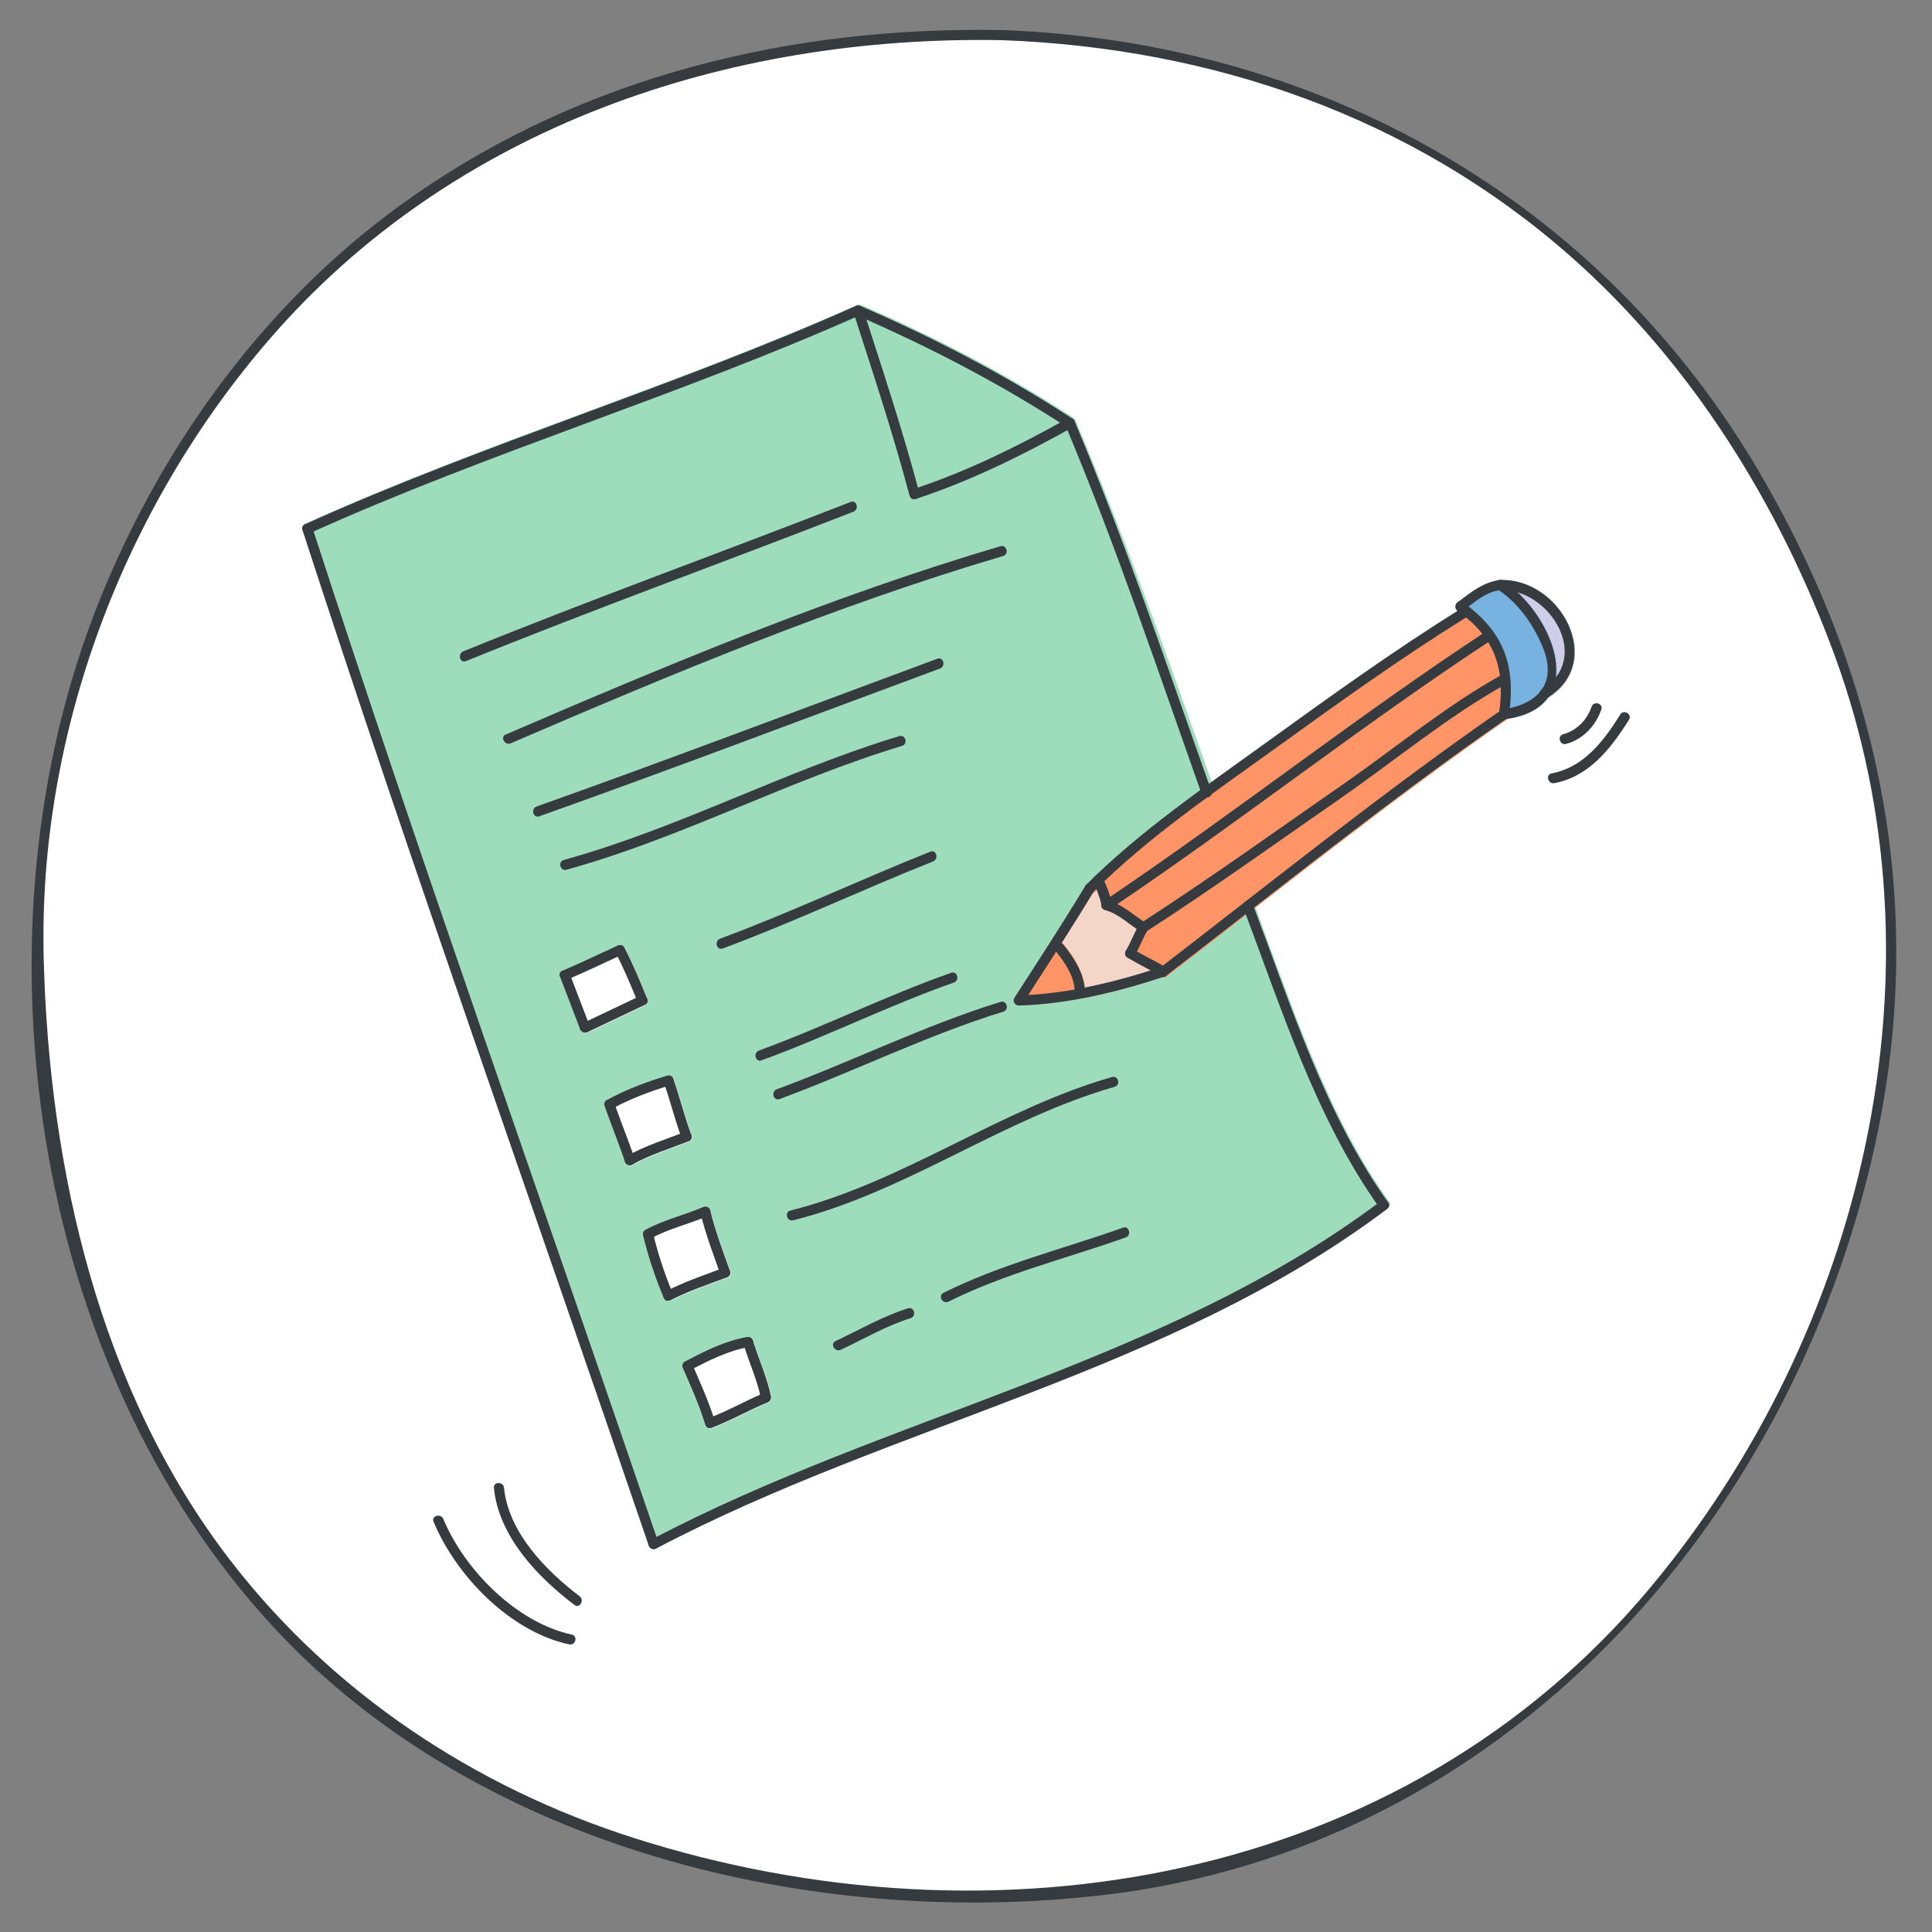
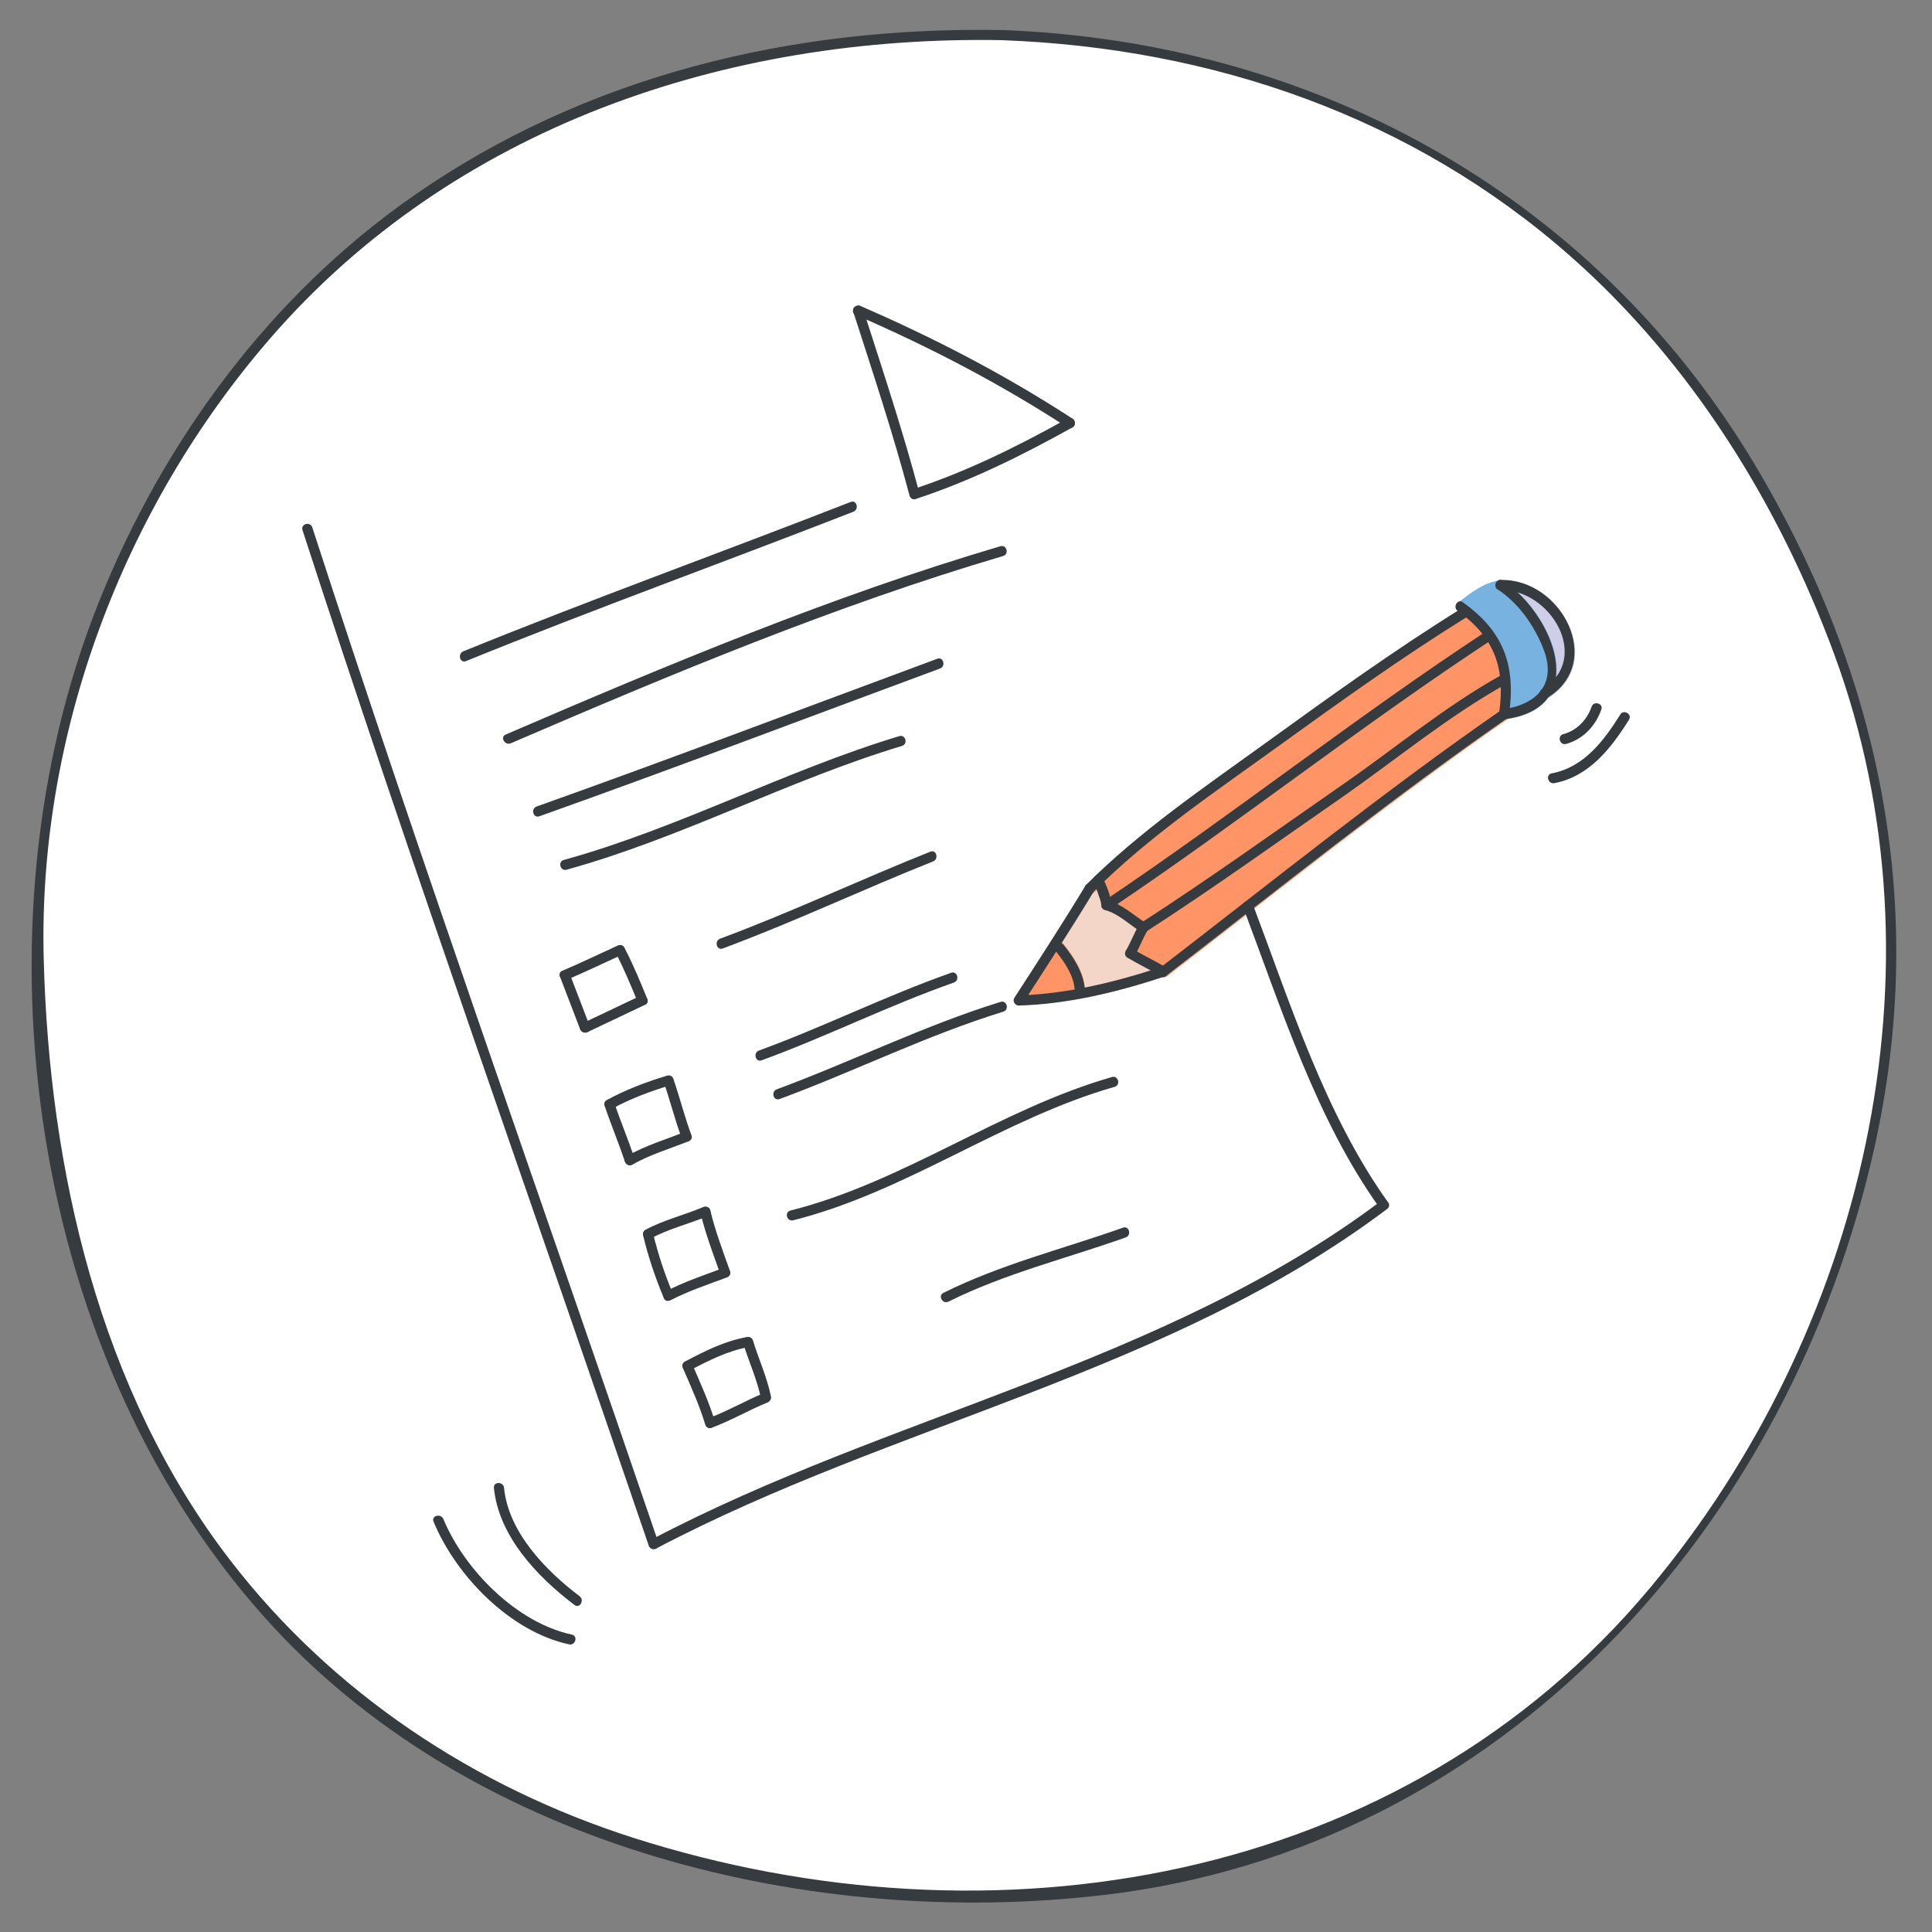
<svg xmlns="http://www.w3.org/2000/svg" id="Layer_1" xml:space="preserve" height="200px" viewBox="18.75 5.375 200 200" width="200px" version="1.1" y="0px" x="0px" enable-background="new 18.75 5.375 200 200">
  <rect x="18.75" y="5.375" width="200" height="200" fill="#808080" stroke="none" />
  <path d="m122.45 9.012c-69.27-1.67-101.55 53.139-99.635 97.613 3.392 78.764 60.797 95.15 98.625 95.15 61.535-0.504 94.191-54.803 93.312-102.47-0.42-22.798-21.19-88.091-92.3-90.288" fill="#fff" />
  <path d="m122.45 8.487c-21.68-0.392-43.02 4.684-60.944 17.192-14.722 10.273-25.715 25.157-32.401 41.713-13.797 34.162-7.254 79.292 18.057 106.53 21.181 22.792 55.667 31.156 85.824 27.627 41.284-4.83 71.185-38.265 79.854-77.604 5.373-24.381 0.749-47.737-11.681-69.204-16.62-28.716-45.78-45.035-78.71-46.259-0.677-0.025-0.675 1.025 0 1.05 21.773 0.81 42.446 7.876 58.896 22.389 12.48 11.012 21.548 25.63 27.276 41.165 12.046 32.658 3.014 70.235-19.04 96.643-25.798 30.89-68.221 37.729-105.26 25.898-16.448-5.255-31.178-15.017-41.743-28.74-13.543-17.594-18.745-40.456-19.303-62.279-0.595-23.274 8.231-46.622 23.406-64.156 19.002-21.956 47.292-31.434 75.767-30.92 0.66 0.015 0.66-1.035-0.01-1.047z" fill="#363B3F" />
-   <path d="m162.56 129.76c-6.051-8.445-9.557-18.839-13.163-28.583-0.005-0.018-0.001-0.03-0.007-0.047-6.203-17.443-12.089-35.141-19.281-52.207-0.011-0.027-0.029-0.043-0.043-0.065-0.037-0.093-0.094-0.181-0.197-0.249-7.035-4.571-14.225-8.307-21.92-11.65-0.09-0.039-0.177-0.048-0.26-0.043-0.086-0.007-0.177 0-0.271 0.043-18.682 8.331-38.367 14.176-57.017 22.596-0.182 0.082-0.254 0.219-0.264 0.361-0.002 0.01 0 0.021 0 0.031 0 0.043 0.002 0.086 0.014 0.129 0.005 0.025 0 0.046 0.008 0.072 11.428 35.212 23.888 70.084 35.842 105.12 0.037 0.109 0.103 0.184 0.176 0.242 0.01 0.008 0.021 0.014 0.031 0.021 0.031 0.021 0.063 0.045 0.098 0.059 0.135 0.066 0.296 0.082 0.467-0.008 24.596-12.957 53.1-18.182 75.601-35.104 0.025-0.02 0.037-0.044 0.059-0.065 0.2-0.14 0.31-0.4 0.12-0.66z" fill="#9EDDBC" />
-   <path d="m85.754 109.27c0.032-0.04 0.053-0.087 0.067-0.139 0.001-0.003 0.002-0.005 0.003-0.009 0.014-0.053 0.012-0.112 0-0.176 0-0.004-0.001-0.008-0.002-0.012-0.006-0.033-0.004-0.063-0.018-0.098-0.742-1.803-1.479-3.596-2.381-5.326-0.141-0.271-0.4-0.305-0.615-0.213-0.035 0.009-0.068 0.008-0.104 0.024-1.9 0.872-3.786 1.778-5.709 2.601-0.035 0.016-0.055 0.038-0.082 0.057-0.005 0.004-0.009 0.006-0.013 0.01-0.051 0.036-0.091 0.075-0.118 0.121-0.004 0.006-0.006 0.014-0.01 0.02-0.022 0.043-0.039 0.086-0.044 0.133-0.005 0.03-0.003 0.062-0.001 0.094 0.003 0.023 0.006 0.045 0.012 0.068 0.006 0.031 0.002 0.059 0.014 0.091 0.688 1.813 1.396 3.618 2.084 5.432 0.063 0.165 0.18 0.265 0.313 0.314 0.134 0.063 0.291 0.078 0.458-0.001 1.985-0.941 3.967-1.891 5.953-2.831 0.03-0.015 0.045-0.035 0.069-0.052 0.024-0.014 0.044-0.031 0.064-0.049 0.023 0 0.045-0.02 0.06-0.04z" fill="#fff" />
+   <path d="m85.754 109.27c0.032-0.04 0.053-0.087 0.067-0.139 0.001-0.003 0.002-0.005 0.003-0.009 0.014-0.053 0.012-0.112 0-0.176 0-0.004-0.001-0.008-0.002-0.012-0.006-0.033-0.004-0.063-0.018-0.098-0.742-1.803-1.479-3.596-2.381-5.326-0.141-0.271-0.4-0.305-0.615-0.213-0.035 0.009-0.068 0.008-0.104 0.024-1.9 0.872-3.786 1.778-5.709 2.601-0.035 0.016-0.055 0.038-0.082 0.057-0.005 0.004-0.009 0.006-0.013 0.01-0.051 0.036-0.091 0.075-0.118 0.121-0.004 0.006-0.006 0.014-0.01 0.02-0.022 0.043-0.039 0.086-0.044 0.133-0.005 0.03-0.003 0.062-0.001 0.094 0.003 0.023 0.006 0.045 0.012 0.068 0.006 0.031 0.002 0.059 0.014 0.091 0.688 1.813 1.396 3.618 2.084 5.432 0.063 0.165 0.18 0.265 0.313 0.314 0.134 0.063 0.291 0.078 0.458-0.001 1.985-0.941 3.967-1.891 5.953-2.831 0.03-0.015 0.045-0.035 0.069-0.052 0.024-0.014 0.044-0.031 0.064-0.049 0.023 0 0.045-0.02 0.06-0.04" fill="#fff" />
  <path d="m90.372 122.95c-0.711-1.911-1.2-3.892-1.865-5.818-0.02-0.054-0.05-0.091-0.078-0.132-0.103-0.188-0.301-0.315-0.568-0.234-2.145 0.643-4.27 1.45-6.24 2.521-0.021 0.012-0.032 0.03-0.052 0.044-0.023 0.015-0.042 0.034-0.063 0.053-0.022 0.022-0.05 0.042-0.065 0.067-0.083 0.109-0.119 0.254-0.061 0.429 0.652 1.946 1.455 3.837 2.098 5.786 0.037 0.109 0.101 0.183 0.173 0.241 0.022 0.021 0.048 0.036 0.074 0.054 0.015 0.008 0.027 0.019 0.043 0.025 0.138 0.074 0.305 0.093 0.481-0.007 1.82-1.025 3.818-1.625 5.756-2.384 0.033-0.013 0.055-0.035 0.082-0.053 0.228-0.08 0.394-0.29 0.285-0.59z" fill="#fff" />
  <path d="m94.364 137.02c-0.738-2.083-1.529-4.167-2.049-6.317-0.084-0.348-0.404-0.428-0.666-0.336-0.035 0.008-0.069 0.007-0.105 0.022-1.949 0.825-4.07 1.318-5.932 2.337-0.23 0.125-0.289 0.338-0.244 0.533 0.003 0.021-0.003 0.038 0.002 0.06 0.529 2.208 1.264 4.399 2.15 6.489 0.115 0.273 0.354 0.315 0.563 0.232 0.052-0.01 0.103-0.017 0.155-0.044 1.855-0.958 3.809-1.601 5.759-2.331 0.038-0.014 0.062-0.038 0.093-0.057 0.22-0.08 0.377-0.28 0.274-0.58z" fill="#fff" />
  <path d="m98.594 149.96c-0.4-1.986-1.264-3.828-1.854-5.76-0.063-0.209-0.216-0.313-0.383-0.348-0.021-0.007-0.042-0.012-0.064-0.016-0.012-0.002-0.021-0.001-0.033-0.001-0.053-0.006-0.105-0.014-0.165-0.003-2.339 0.432-4.319 1.438-6.403 2.536-0.275 0.145-0.305 0.41-0.208 0.628 0.008 0.031 0.007 0.06 0.02 0.09 0.82 1.895 1.685 3.799 2.286 5.777 0.023 0.075 0.059 0.135 0.102 0.186 0.104 0.171 0.295 0.273 0.545 0.182 1.992-0.738 3.828-1.822 5.791-2.625 0.056-0.023 0.096-0.058 0.137-0.091 0.002-0.001 0.004-0.003 0.007-0.005 0.026-0.021 0.052-0.045 0.073-0.07 0.116-0.13 0.19-0.29 0.149-0.49z" fill="#fff" />
  <path d="m139.61 106.23c0.01-0.016 0.021-0.027 0.031-0.043 0.014-0.027 0.023-0.056 0.032-0.085 0.061-0.161 0.053-0.343-0.063-0.491-0.053-0.08-0.129-0.138-0.219-0.174-0.947-0.569-1.941-1.061-2.9-1.609 0.381-0.732 0.688-1.504 1.112-2.213 0.114-0.19 0.087-0.371-0.005-0.513-0.039-0.077-0.094-0.148-0.184-0.205-1.183-0.75-2.29-1.774-3.628-2.249-0.12-0.796-0.458-1.633-0.794-2.342-0.002-0.006-0.006-0.011-0.008-0.017-0.017-0.034-0.033-0.074-0.05-0.108-0.12-0.25-0.341-0.303-0.542-0.242-0.138 0.018-0.271 0.088-0.364 0.242-2.595 4.25-5.517 8.291-8.229 12.465-0.217 0.333 0.066 0.801 0.453 0.791 5.051-0.131 10.296-1.407 15.072-2.992 0.072-0.021 0.139-0.057 0.195-0.107 0.04-0.04 0.06-0.07 0.09-0.11z" fill="#F3D6C8" />
  <path d="m131.06 107.57c-0.172-1.635-1.157-3.178-2.17-4.423-0.068-0.084-0.83-1.173-1.18-0.594-2.371 3.921-1.434 2.238-3.916 6.087-0.215 0.334 0.064 0.801 0.453 0.791 2.297-0.061 6.95-0.811 6.95-0.811s-0.05-0.86-0.13-1.06z" fill="#FF9566" />
  <path d="m170.32 67.749c-0.547-0.39-1.063 0.497-0.542 0.894-6.835 4.269-13.403 8.998-19.932 13.715-6.306 4.556-12.997 9.111-18.515 14.634-0.479 0.479 0.263 1.222 0.742 0.742 0.104-0.104 0.214-0.201 0.319-0.304 0.057 0.16 0.112 0.32 0.167 0.48 0.127 0.369 0.312 0.811 0.328 1.193 0.002 0.022 0.012 0.037 0.016 0.059 0.002 0.038 0.017 0.074 0.027 0.11 0.006 0.017 0.005 0.038 0.013 0.053 0.052 0.128 0.155 0.237 0.33 0.284 1.22 0.335 2.243 1.243 3.284 1.971-0.391 0.743-0.701 1.529-1.134 2.25-0.108 0.18-0.088 0.35-0.01 0.487 0.039 0.087 0.096 0.169 0.198 0.23 1.105 0.673 2.287 1.214 3.395 1.885 0.144 0.133 0.348 0.176 0.557 0.015 11.657-8.982 23.129-18.217 35.225-26.611 0.146-0.041 0.27-0.146 0.301-0.355 0.75-5.185-0.55-8.73-4.78-11.745z" fill="#FF9566" />
  <path d="m174.22 65.479c-0.17-0.038-0.321 0.028-0.43 0.146-0.025 0.025-0.047 0.051-0.065 0.079-0.011 0.017-0.019 0.032-0.028 0.05-0.021 0.042-0.039 0.084-0.049 0.13-0.006 0.021-0.008 0.04-0.01 0.062-0.006 0.043-0.008 0.086-0.004 0.129 0.002 0.02 0.005 0.039 0.01 0.059 0.029 0.155 0.115 0.295 0.271 0.358 2.148 1.438 3.77 3.772 4.691 6.157 0.673 1.741 0.525 3.137-0.199 4.17-0.09 0.065-0.69 0.971 0.681 0.797 5.88-3.72 1.3-12.266-4.86-12.137z" fill="#CECEE8" />
  <path d="m174.54 65.596c-0.063-0.088-0.16-0.144-0.289-0.158-0.111-0.031-0.213-0.022-0.303 0.021-1.631 0.238-2.931 1.288-4.215 2.259-0.066 0.047-0.123 0.105-0.165 0.18-0.003 0.005-0.003 0.01-0.005 0.014-0.096 0.182-0.1 0.412 0.037 0.596 0.041 0.065 0.096 0.116 0.157 0.156 3.739 2.68 4.915 5.875 4.255 10.462-0.021 0.087-0.023 0.179 0.004 0.271 0.029 0.121 0.1 0.217 0.188 0.291 0.014 0.012 0.024 0.026 0.04 0.037 0.046 0.033 0.096 0.055 0.148 0.074 0.012 0.004 0.02 0.012 0.031 0.015 0.1 0.03 0.2 0.028 0.293 0.002 8.66-1.234 4.96-10.687-0.2-14.22z" fill="#78B2E1" />
  <path d="m107.32 37.965c7.696 3.346 14.885 7.081 21.92 11.652 0.57 0.37 1.096-0.539 0.53-0.906-7.036-4.572-14.224-8.307-21.92-11.652-0.61-0.267-1.15 0.637-0.53 0.906z" fill="#363B3F" />
  <path d="m50.064 60.249c11.428 35.212 23.887 70.084 35.841 105.12 0.217 0.637 1.232 0.363 1.013-0.279-11.954-35.04-24.413-69.908-35.841-105.12-0.208-0.641-1.222-0.367-1.013 0.279z" fill="#363B3F" />
-   <path d="m50.836 60.563c18.65-8.42 38.334-14.266 57.019-22.598 0.617-0.275 0.083-1.18-0.53-0.906-18.689 8.331-38.374 14.176-57.024 22.597-0.617 0.279-0.082 1.183 0.53 0.907z" fill="#363B3F" />
  <path d="m147.44 99.292c3.936 10.416 7.565 21.959 14.114 31.1 0.391 0.546 1.302 0.022 0.906-0.529-6.521-9.104-10.087-20.473-14.009-30.85-0.23-0.624-1.25-0.353-1.01 0.282z" fill="#363B3F" />
-   <path d="m129 49.304c5.272 12.526 9.602 25.467 14.15 38.268 0.225 0.633 1.239 0.36 1.012-0.279-4.548-12.8-8.877-25.741-14.149-38.268-0.25-0.615-1.27-0.345-1.01 0.279z" fill="#363B3F" />
  <path d="m161.75 129.67c-22.497 16.917-51 22.144-75.602 35.102-0.599 0.315-0.068 1.222 0.53 0.906 24.597-12.955 53.101-18.182 75.601-35.102 0.53-0.4 0.01-1.31-0.53-0.91z" fill="#363B3F" />
  <path d="m107.08 37.651c2.031 6.308 4.122 12.603 5.822 19.01 0.174 0.654 1.187 0.376 1.013-0.279-1.701-6.407-3.792-12.702-5.822-19.01-0.2-0.642-1.21-0.367-1.01 0.279z" fill="#363B3F" />
  <path d="m113.55 57.028c5.654-1.852 11.036-4.519 16.223-7.411 0.591-0.33 0.062-1.236-0.53-0.906-5.108 2.848-10.404 5.481-15.972 7.304-0.64 0.21-0.36 1.224 0.28 1.013z" fill="#363B3F" />
  <path d="m66.987 73.813c13.273-5.398 26.758-10.254 40.105-15.463 0.624-0.244 0.353-1.259-0.279-1.013-13.344 5.209-26.829 10.065-40.102 15.463-0.619 0.252-0.349 1.268 0.279 1.013z" fill="#363B3F" />
  <path d="m71.632 82.318c16.64-7.166 33.565-14.249 50.959-19.384 0.648-0.191 0.372-1.205-0.279-1.013-17.483 5.162-34.485 12.288-51.21 19.491-0.619 0.267-0.083 1.171 0.532 0.906z" fill="#363B3F" />
  <path d="m74.583 89.877c13.881-4.94 27.656-10.183 41.475-15.295 0.629-0.233 0.357-1.248-0.279-1.013-13.818 5.112-27.594 10.355-41.475 15.295-0.634 0.226-0.361 1.241 0.278 1.013z" fill="#363B3F" />
  <path d="m77.394 95.409c11.912-3.288 22.913-9.252 34.731-12.818 0.646-0.195 0.371-1.208-0.279-1.013-11.818 3.566-22.82 9.531-34.731 12.818-0.646 0.18-0.369 1.193 0.285 1.013z" fill="#363B3F" />
  <path d="m76.715 106.47c0.688 1.813 1.395 3.619 2.083 5.432 0.238 0.627 1.253 0.354 1.013-0.279-0.688-1.813-1.396-3.618-2.083-5.432-0.238-0.63-1.253-0.35-1.013 0.28z" fill="#363B3F" />
  <path d="m77.486 106.78c1.923-0.821 3.809-1.729 5.71-2.6 0.615-0.281 0.081-1.187-0.53-0.906-1.901 0.87-3.787 1.777-5.71 2.6-0.621 0.27-0.085 1.18 0.53 0.91z" fill="#363B3F" />
  <path d="m82.478 104c0.861 1.65 1.567 3.356 2.274 5.076 0.254 0.617 1.27 0.348 1.013-0.279-0.741-1.803-1.478-3.597-2.38-5.326-0.314-0.61-1.22-0.07-0.907 0.53z" fill="#363B3F" />
  <path d="m79.569 112.22c1.986-0.94 3.968-1.89 5.954-2.83 0.612-0.289 0.078-1.194-0.53-0.906-1.986 0.939-3.968 1.89-5.954 2.83-0.611 0.29-0.078 1.19 0.53 0.91z" fill="#363B3F" />
  <path d="m81.339 119.84c0.652 1.946 1.456 3.837 2.099 5.787 0.211 0.64 1.225 0.365 1.013-0.279-0.643-1.949-1.447-3.841-2.099-5.787-0.214-0.64-1.228-0.36-1.013 0.28z" fill="#363B3F" />
  <path d="m82.11 120.15c1.893-1.029 3.928-1.796 5.989-2.416 0.646-0.194 0.371-1.208-0.279-1.012-2.144 0.645-4.27 1.45-6.24 2.521-0.595 0.33-0.065 1.24 0.53 0.91z" fill="#363B3F" />
  <path d="m87.453 117.37c0.666 1.926 1.155 3.907 1.865 5.818 0.234 0.629 1.249 0.356 1.013-0.279-0.71-1.911-1.2-3.893-1.865-5.818-0.22-0.63-1.235-0.36-1.013 0.28z" fill="#363B3F" />
  <path d="m89.685 122.54c-2.022 0.791-4.106 1.419-6.006 2.49-0.589 0.332-0.061 1.239 0.53 0.906 1.82-1.026 3.818-1.626 5.755-2.385 0.623-0.25 0.352-1.26-0.279-1.02z" fill="#363B3F" />
  <path d="m85.33 133.28c0.529 2.209 1.263 4.4 2.15 6.49 0.263 0.622 1.167 0.086 0.906-0.529-0.85-2.005-1.537-4.124-2.043-6.24-0.158-0.66-1.17-0.38-1.013 0.28z" fill="#363B3F" />
  <path d="m86.102 133.59c1.855-1.014 3.987-1.512 5.932-2.336 0.622-0.263 0.086-1.167-0.53-0.906-1.948 0.825-4.069 1.317-5.932 2.336-0.595 0.33-0.065 1.24 0.53 0.91z" fill="#363B3F" />
  <path d="m91.262 130.94c0.52 2.15 1.311 4.234 2.05 6.316 0.225 0.634 1.24 0.36 1.013-0.279-0.739-2.082-1.53-4.166-2.05-6.316-0.16-0.65-1.172-0.37-1.013 0.28z" fill="#363B3F" />
  <path d="m88.198 139.96c1.856-0.958 3.809-1.602 5.759-2.332 0.628-0.234 0.356-1.25-0.279-1.012-2.036 0.762-4.073 1.438-6.01 2.438-0.602 0.3-0.07 1.21 0.53 0.9z" fill="#363B3F" />
  <path d="m89.463 147.04c0.821 1.895 1.684 3.8 2.287 5.777 0.197 0.646 1.21 0.37 1.013-0.279-0.629-2.063-1.536-4.051-2.393-6.027-0.269-0.62-1.173-0.08-0.907 0.53z" fill="#363B3F" />
  <path d="m90.182 147.23c2.003-1.055 3.906-2.015 6.153-2.43 0.665-0.122 0.382-1.134-0.279-1.012-2.338 0.431-4.319 1.438-6.404 2.535-0.6 0.32-0.069 1.23 0.53 0.91z" fill="#363B3F" />
  <path d="m95.688 144.44c0.59 1.931 1.452 3.773 1.853 5.76 0.134 0.663 1.146 0.382 1.013-0.279-0.401-1.986-1.263-3.828-1.853-5.76-0.197-0.65-1.211-0.38-1.013 0.28z" fill="#363B3F" />
  <path d="m92.396 153.19c1.991-0.738 3.827-1.822 5.791-2.625 0.618-0.252 0.348-1.269-0.279-1.012-1.963 0.802-3.802 1.887-5.791 2.625-0.629 0.23-0.357 1.24 0.279 1.01z" fill="#363B3F" />
  <path d="m93.571 103.56c7.371-2.737 14.468-6.102 21.769-9.009 0.621-0.248 0.351-1.263-0.279-1.013-7.299 2.908-14.399 6.273-21.769 9.01-0.628 0.24-0.356 1.25 0.28 1.01z" fill="#363B3F" />
  <path d="m97.59 115.14c6.727-2.455 13.145-5.675 19.904-8.051 0.634-0.223 0.361-1.237-0.279-1.012-6.76 2.376-13.177 5.595-19.904 8.051-0.625 0.23-0.353 1.25 0.284 1.01z" fill="#363B3F" />
  <path d="m99.444 119.15c7.767-2.866 15.245-6.607 23.166-9.047 0.645-0.198 0.37-1.212-0.279-1.012-7.92 2.439-15.399 6.18-23.166 9.047-0.629 0.23-0.357 1.24 0.28 1.01z" fill="#363B3F" />
  <path d="m100.86 131.7c11.775-2.964 21.643-10.49 33.279-13.818 0.649-0.186 0.373-1.198-0.279-1.012-11.636 3.328-21.507 10.854-33.279 13.818-0.661 0.16-0.38 1.17 0.28 1.01z" fill="#363B3F" />
-   <path d="m105.78 145.11c2.399-1.127 4.699-2.487 7.24-3.283 0.644-0.201 0.369-1.215-0.279-1.012-2.628 0.822-5.008 2.222-7.491 3.389-0.61 0.28-0.08 1.18 0.53 0.9z" fill="#363B3F" />
  <path d="m116.94 140.12c5.848-2.918 12.208-4.463 18.341-6.645 0.633-0.225 0.36-1.239-0.279-1.012-6.219 2.211-12.661 3.79-18.592 6.75-0.6 0.3-0.07 1.21 0.53 0.9z" fill="#363B3F" />
  <path d="m69.878 159.39c0.482 5.007 4.513 9.237 8.343 12.131 0.541 0.409 1.063-0.504 0.53-0.906-3.507-2.65-7.381-6.64-7.823-11.225-0.065-0.66-1.115-0.66-1.05 0.01z" fill="#363B3F" />
  <path d="m63.631 162.9c2.342 5.63 7.938 11.387 14.034 12.7 0.66 0.143 0.941-0.869 0.279-1.012-5.697-1.229-11.101-6.68-13.3-11.968-0.257-0.61-1.273-0.34-1.013 0.28z" fill="#363B3F" />
  <path d="m131.11 97.067c-2.37 3.92-4.869 7.76-7.353 11.61-0.215 0.332 0.065 0.8 0.453 0.79 5.057-0.132 10.309-1.41 15.089-2.998 0.64-0.212 0.365-1.227-0.279-1.012-4.688 1.557-9.857 2.831-14.81 2.959 0.151 0.264 0.302 0.527 0.453 0.79 2.483-3.849 4.982-7.688 7.353-11.609 0.36-0.585-0.55-1.112-0.9-0.534z" fill="#363B3F" />
  <path d="m128.11 103.93c0.851 1.047 1.781 2.449 1.883 3.828 0.05 0.671 1.1 0.676 1.05 0-0.125-1.689-1.147-3.287-2.191-4.57-0.42-0.53-1.16 0.21-0.74 0.74z" fill="#363B3F" />
  <path d="m133.14 99.579c1.385 0.381 2.517 1.5 3.708 2.255 0.573 0.364 1.1-0.545 0.529-0.906-1.279-0.812-2.467-1.952-3.958-2.362-0.66-0.172-0.94 0.841-0.28 1.021z" fill="#363B3F" />
  <path d="m136.66 101.12c-0.519 0.861-0.853 1.821-1.369 2.684-0.35 0.582 0.559 1.109 0.906 0.529 0.518-0.862 0.852-1.821 1.369-2.684 0.34-0.59-0.57-1.11-0.91-0.53z" fill="#363B3F" />
  <path d="m135.48 104.52c1.115 0.677 2.307 1.222 3.422 1.898 0.58 0.353 1.107-0.556 0.529-0.906-1.115-0.677-2.307-1.222-3.422-1.898-0.59-0.35-1.11 0.56-0.53 0.91z" fill="#363B3F" />
  <path d="m131.94 97.703c5.761-5.767 12.743-10.453 19.327-15.21 6.308-4.558 12.673-9.11 19.286-13.219 0.574-0.356 0.047-1.265-0.529-0.906-6.973 4.331-13.661 9.154-20.311 13.958-6.307 4.557-12.997 9.112-18.515 14.635-0.48 0.479 0.26 1.222 0.74 0.742z" fill="#363B3F" />
  <path d="m139.43 106.42c11.677-8.997 23.166-18.248 35.283-26.652 0.553-0.383 0.028-1.293-0.529-0.906-12.118 8.404-23.607 17.655-35.283 26.652-0.53 0.41-0.01 1.32 0.53 0.91z" fill="#363B3F" />
  <path d="m169.65 68.625c3.786 2.696 4.967 5.913 4.286 10.546-0.098 0.662 0.914 0.947 1.012 0.279 0.76-5.171-0.535-8.718-4.769-11.731-0.55-0.394-1.07 0.517-0.53 0.906z" fill="#363B3F" />
  <path d="m173.8 66.395c2.173 1.435 3.81 3.79 4.739 6.193 1.392 3.601-0.701 5.736-4.237 6.216-0.668 0.091-0.383 1.103 0.279 1.013 8.86-1.203 4.999-10.862-0.252-14.329-0.56-0.374-1.09 0.535-0.53 0.907z" fill="#363B3F" />
  <path d="m174.07 66.466c5.13-0.177 9.527 7.088 4.31 10.26-0.578 0.351-0.051 1.259 0.529 0.906 6.081-3.696 1.401-12.432-4.839-12.216-0.68 0.023-0.68 1.074 0 1.05z" fill="#363B3F" />
  <path d="m183.51 78.538c-0.462 1.344-1.537 2.472-2.928 2.836-0.654 0.172-0.376 1.185 0.279 1.013 1.754-0.46 3.081-1.881 3.66-3.57 0.22-0.642-0.8-0.915-1.01-0.279z" fill="#363B3F" />
  <path d="m186.48 79.344c-1.703 2.72-3.762 5.46-7.101 6.091-0.665 0.125-0.383 1.138 0.279 1.013 3.602-0.68 5.887-3.632 7.728-6.573 0.35-0.576-0.56-1.103-0.91-0.531z" fill="#363B3F" />
  <path d="m137.53 101.73c6.773-4.377 13.338-9.096 19.962-13.693 5.641-3.913 11.2-8.552 17.217-11.877 0.593-0.327 0.063-1.234-0.529-0.906-5.703 3.152-10.975 7.544-16.319 11.254-6.923 4.805-13.781 9.741-20.859 14.316-0.56 0.37-0.04 1.28 0.53 0.91z" fill="#363B3F" />
  <path d="m133.73 99.434c13.357-8.979 26.014-19.01 39.469-27.84 0.563-0.37 0.038-1.279-0.529-0.906-13.456 8.83-26.112 18.861-39.469 27.84-0.56 0.375-0.04 1.285 0.53 0.906z" fill="#363B3F" />
  <path d="m133.8 99.072c-0.043-0.947-0.501-2.014-0.906-2.861-0.293-0.61-1.198-0.077-0.907 0.53 0.175 0.364 0.302 0.755 0.434 1.137 0.127 0.37 0.312 0.811 0.329 1.193 0.04 0.676 1.09 0.679 1.06 0.001z" fill="#363B3F" />
-   <path d="m170.18 68.625c1.145-0.864 2.4-2.003 3.886-2.159 0.666-0.07 0.673-1.12 0-1.05-1.727 0.181-3.077 1.291-4.415 2.302-0.54 0.403-0.02 1.316 0.52 0.907z" fill="#363B3F" />
</svg>